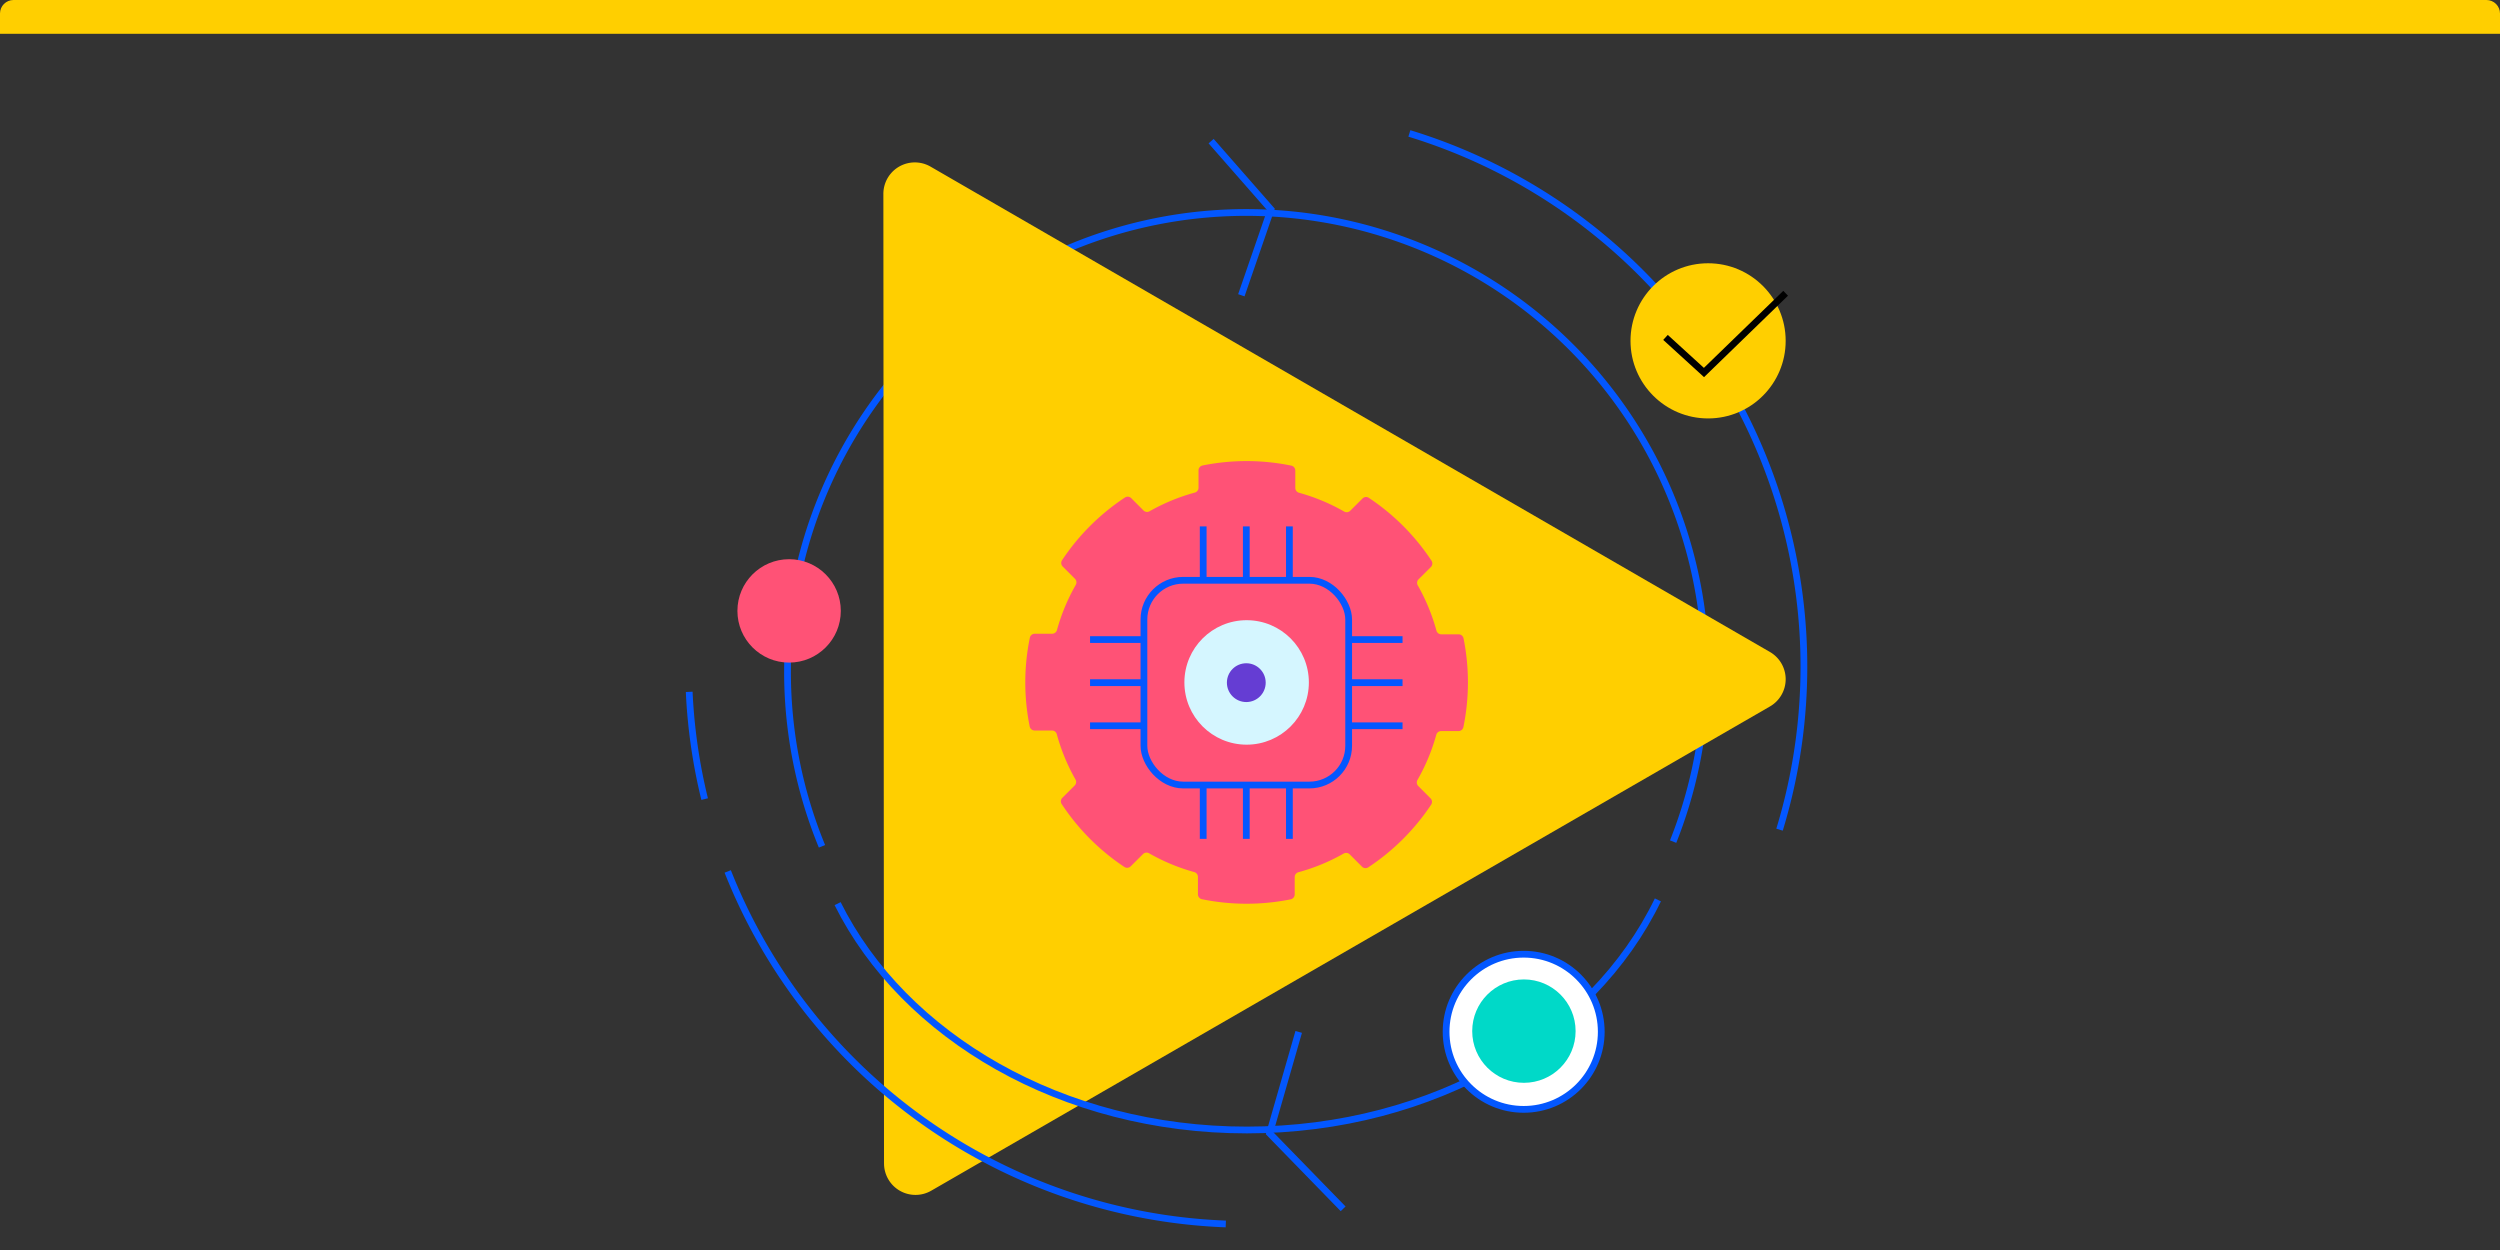
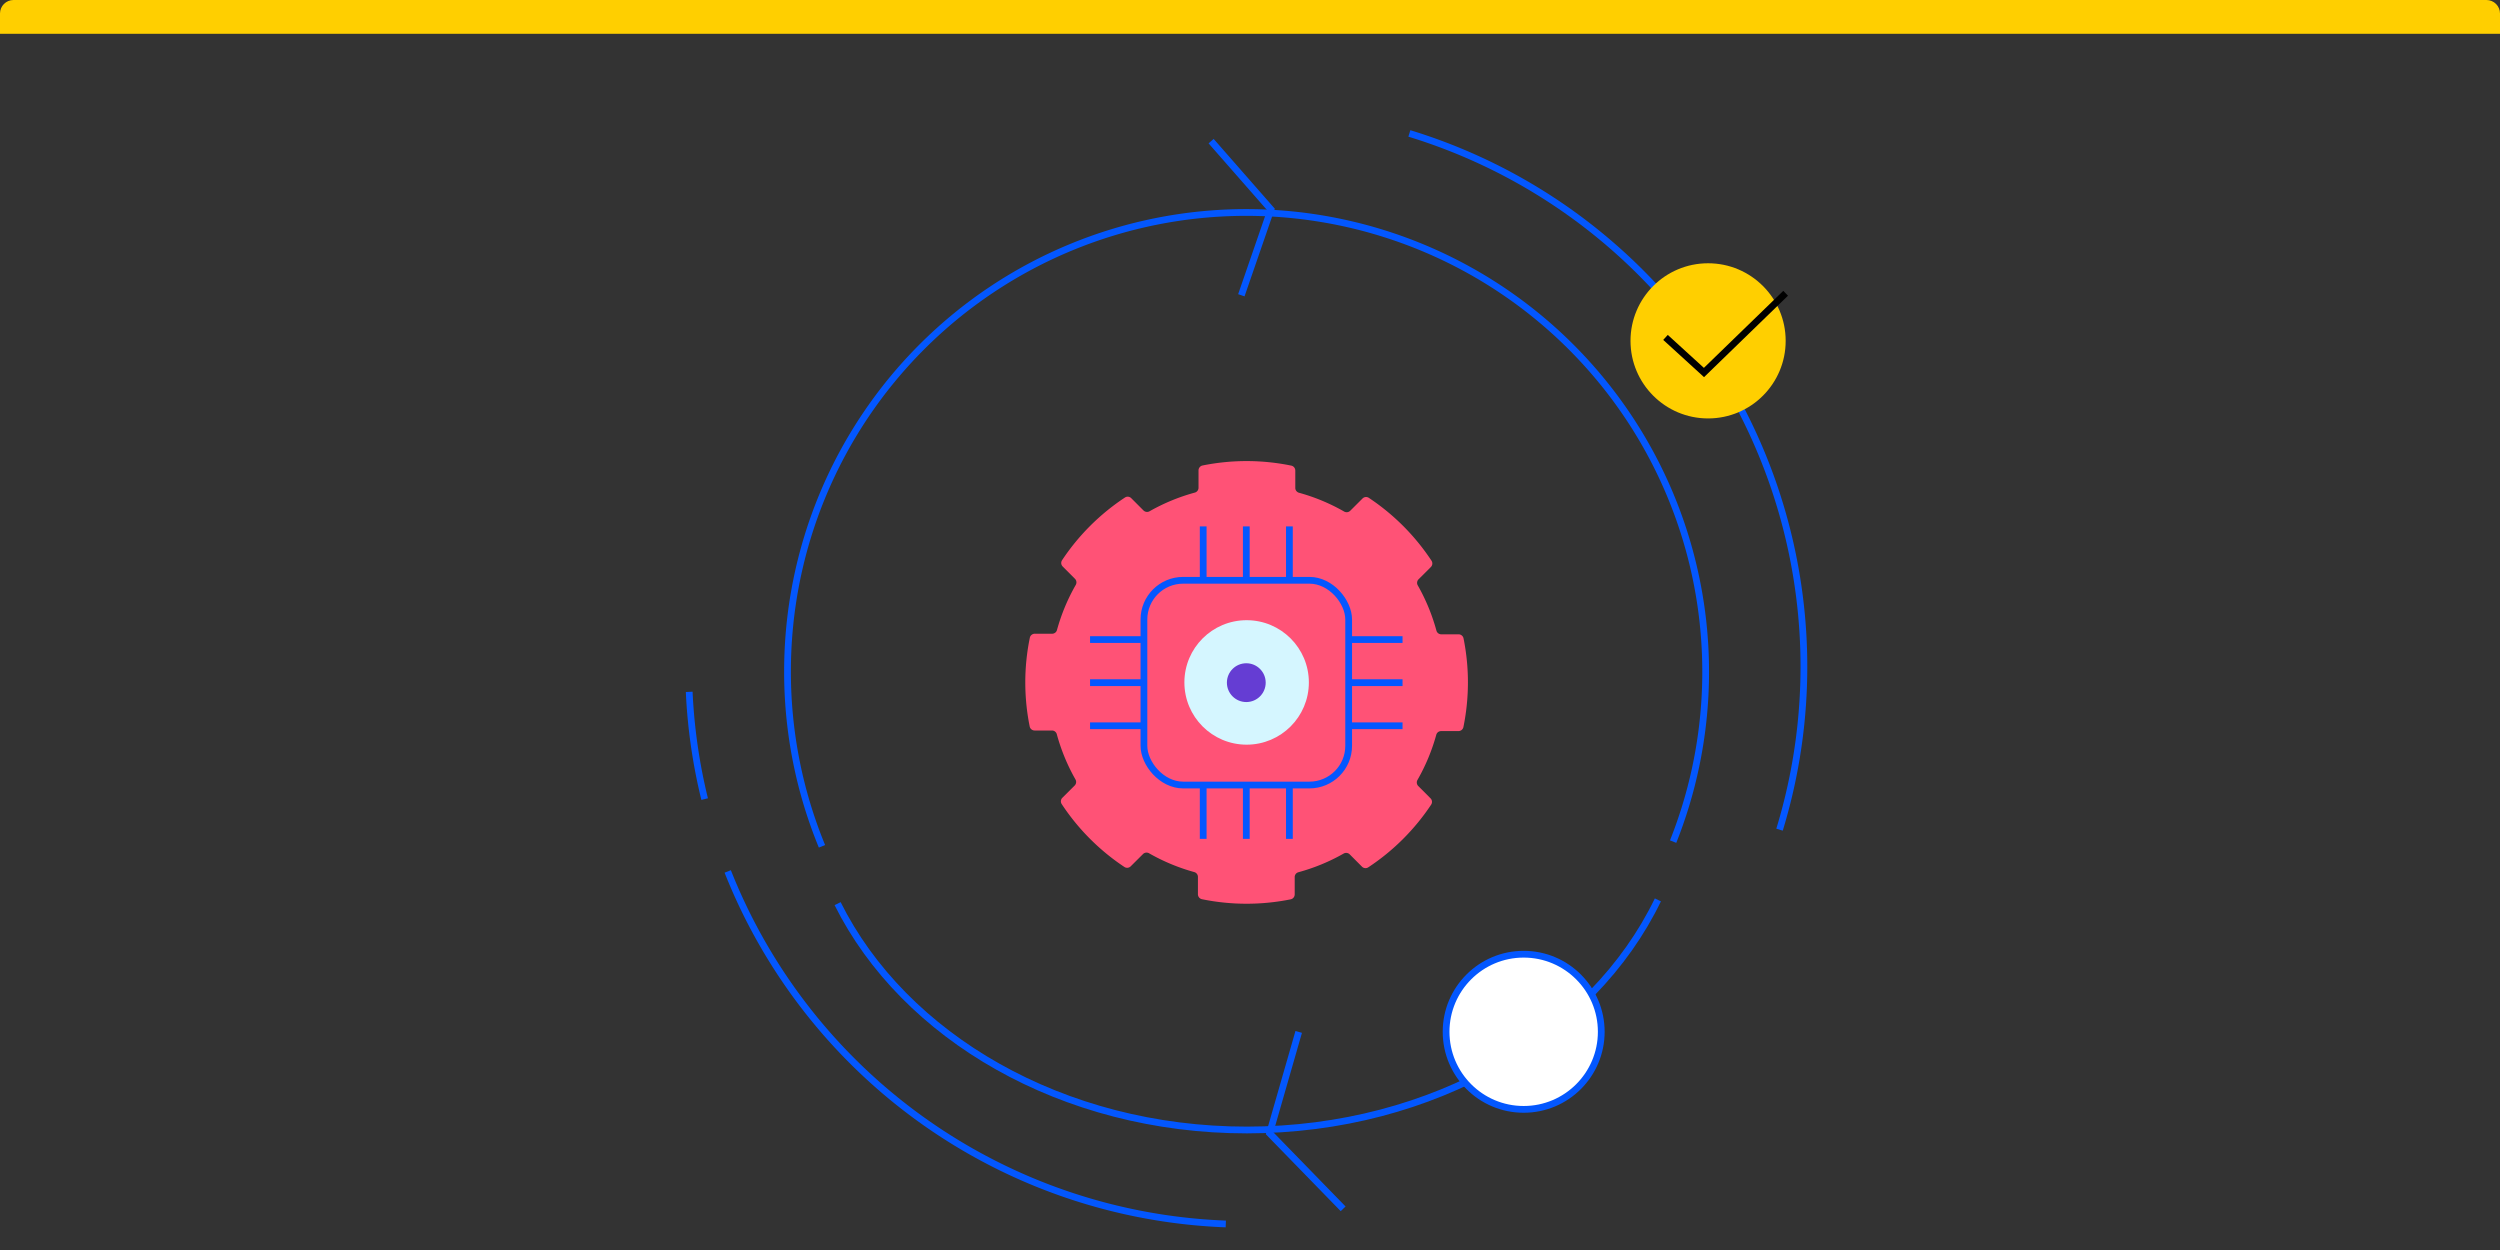
<svg xmlns="http://www.w3.org/2000/svg" width="370" height="185" viewBox="0 0 370 185">
  <rect x="0" y="0" width="370" height="185" fill="#333333" stroke="none" />
  <defs>
    <clipPath id="a">
      <path d="M2 0h366a2 2 0 0 1 2 2v183H0V2a2 2 0 0 1 2-2Z" style="stroke:#707070;fill:#fff" />
    </clipPath>
    <style>.c{fill:#ffcf00}.d,.e{fill:none;stroke:#0357ff}.e{stroke-miterlimit:10}.i{fill:#ff5276}</style>
  </defs>
  <g style="clip-path:url(#a)">
    <path class="c" d="M0 0h370v5H0Z" />
    <path class="d" d="M121.653 125.253a67.758 67.758 0 0 1-5.1-25.826v-.081a67.9 67.9 0 0 1 67.9-67.9 67.984 67.984 0 0 1 63.17 93.114" />
    <g transform="translate(102.001 19.749)">
-       <path class="c" d="m28.833 152.45-.095-143.5a4.656 4.656 0 0 1 6.989-4.035l124.224 71.83a4.656 4.656 0 0 1 0 8.063l-124.13 71.667a4.657 4.657 0 0 1-6.985-4.03Z" />
      <path class="e" d="M2.288 98.518A82.2 82.2 0 0 1 .001 82.644M79.415 161.398a82.664 82.664 0 0 1-73.713-52.173M106.584 0a82.517 82.517 0 0 1 54.787 103.041M96.785 159.157l-10.889-11.185 4.312-15M77.245 1.14l8.858 10.108-4.385 12.703" />
      <path class="d" d="M143.367 113.432c-9.634 19.945-33.219 34.045-60.8 34.059-27.349.013-50.791-13.83-60.6-33.5" />
      <g transform="translate(112.021 121.474)">
        <circle cx="11.482" cy="11.482" style="stroke-miterlimit:10;stroke:#0357ff;fill:#fff" r="11.482" />
-         <circle cx="7.651" cy="7.651" transform="translate(3.865 3.732)" style="fill:#00d9c8" r="7.651" />
      </g>
      <g transform="translate(139.314 19.215)">
        <circle class="c" cx="11.482" cy="11.482" r="11.482" />
        <path d="m1965.1 5818.288-12.087 11.726-5.693-5.195" transform="translate(-1942.141 -5813.847)" style="stroke:#000;stroke-miterlimit:10;fill:none" />
      </g>
-       <circle class="i" cx="7.651" cy="7.651" transform="translate(7.136 63.013)" r="7.651" />
    </g>
-     <path transform="translate(102.129 18.628)" style="fill:none" d="M0 0h164.745v164.745H0z" />
+     <path transform="translate(102.129 18.628)" style="fill:none" d="M0 0h164.745H0z" />
    <g transform="translate(151.744 68.244)">
      <g>
        <path class="i" d="M0 32.708a32.9 32.9 0 0 0 .65 6.563.747.747 0 0 0 .729.6h2.567a.74.74 0 0 1 .715.543 28.946 28.946 0 0 0 2.763 6.7.745.745 0 0 1-.118.9l-1.819 1.814a.741.741 0 0 0-.1.93 32.935 32.935 0 0 0 9.284 9.312.741.741 0 0 0 .931-.1l1.819-1.812a.743.743 0 0 1 .9-.115 29 29 0 0 0 6.687 2.781.74.74 0 0 1 .541.717v2.566a.748.748 0 0 0 .6.733 32.952 32.952 0 0 0 13.123.018.746.746 0 0 0 .6-.73v-2.565a.74.74 0 0 1 .543-.715 28.913 28.913 0 0 0 6.7-2.764.748.748 0 0 1 .9.119l1.813 1.818a.741.741 0 0 0 .931.1 32.937 32.937 0 0 0 9.312-9.284.741.741 0 0 0-.1-.931l-1.813-1.819a.748.748 0 0 1-.115-.9 28.943 28.943 0 0 0 2.783-6.687.739.739 0 0 1 .717-.542h2.567a.749.749 0 0 0 .731-.6 32.981 32.981 0 0 0 .019-13.123.749.749 0 0 0-.729-.6h-2.567a.741.741 0 0 1-.715-.543 28.963 28.963 0 0 0-2.763-6.7.744.744 0 0 1 .118-.9l1.819-1.815a.742.742 0 0 0 .1-.931 32.952 32.952 0 0 0-9.284-9.311.741.741 0 0 0-.931.1l-1.819 1.814a.752.752 0 0 1-.9.115 28.872 28.872 0 0 0-6.688-2.783.741.741 0 0 1-.541-.718V1.397a.746.746 0 0 0-.6-.73 32.914 32.914 0 0 0-13.123-.02.746.746 0 0 0-.6.729v2.569a.742.742 0 0 1-.543.714 28.973 28.973 0 0 0-6.7 2.762.748.748 0 0 1-.9-.117l-1.813-1.817a.737.737 0 0 0-.93-.1 32.941 32.941 0 0 0-9.312 9.284.739.739 0 0 0 .1.93l1.814 1.82a.749.749 0 0 1 .115.9 28.848 28.848 0 0 0-2.783 6.687.74.74 0 0 1-.717.54H1.401a.747.747 0 0 0-.731.6 32.9 32.9 0 0 0-.67 6.56Z" />
        <circle cx="9.211" cy="9.211" r="9.211" transform="translate(23.546 23.545)" style="fill:#d5f6ff" />
      </g>
      <circle cx="2.871" cy="2.871" transform="translate(29.837 29.918)" style="fill:#653dd3" r="2.871" />
      <g transform="translate(9.584 9.665)">
        <rect class="e" width="30.3" height="30.3" rx="5.803" transform="translate(7.974 7.974)" />
        <path class="e" d="M16.745 0v7.974M23.124 0v7.974M29.503 0v7.974M16.745 38.273v7.974M23.124 38.273v7.974M29.503 38.273v7.974" />
        <g>
          <path class="e" d="M0 29.503h7.974M0 23.124h7.974M0 16.745h7.974" />
        </g>
        <g>
          <path class="e" d="M38.274 29.503h7.974M38.274 23.124h7.974M38.274 16.745h7.974" />
        </g>
      </g>
    </g>
  </g>
</svg>